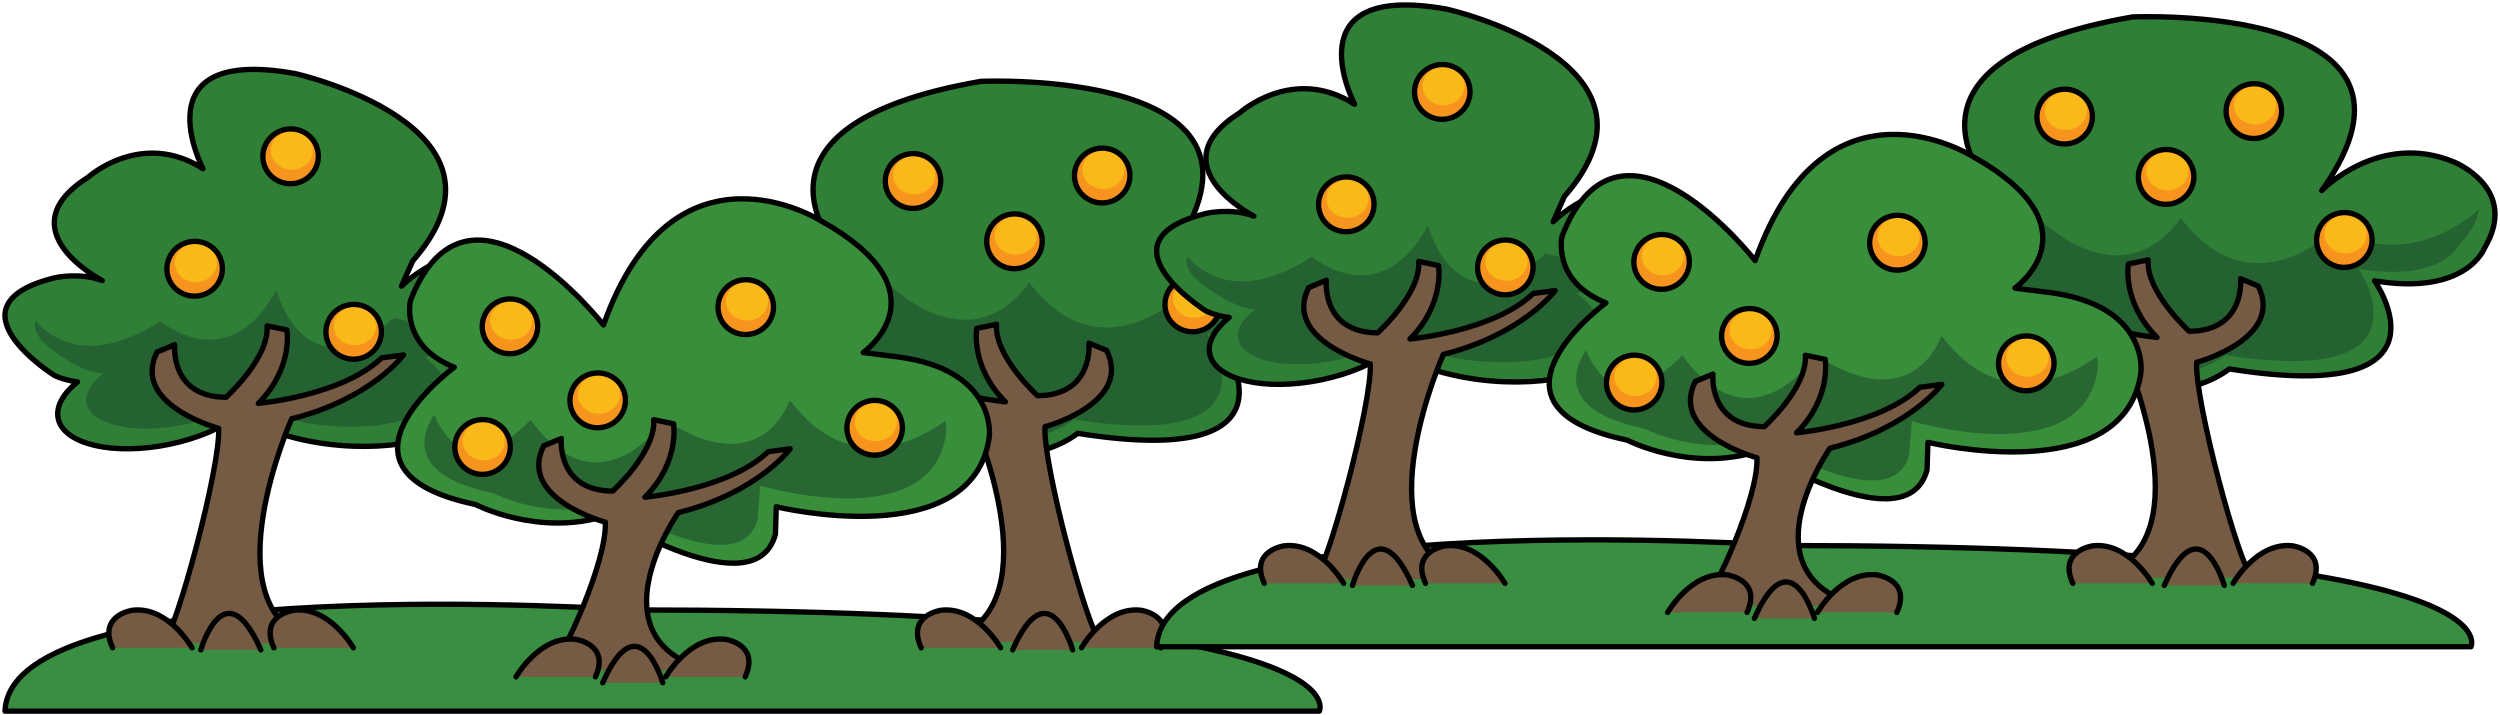
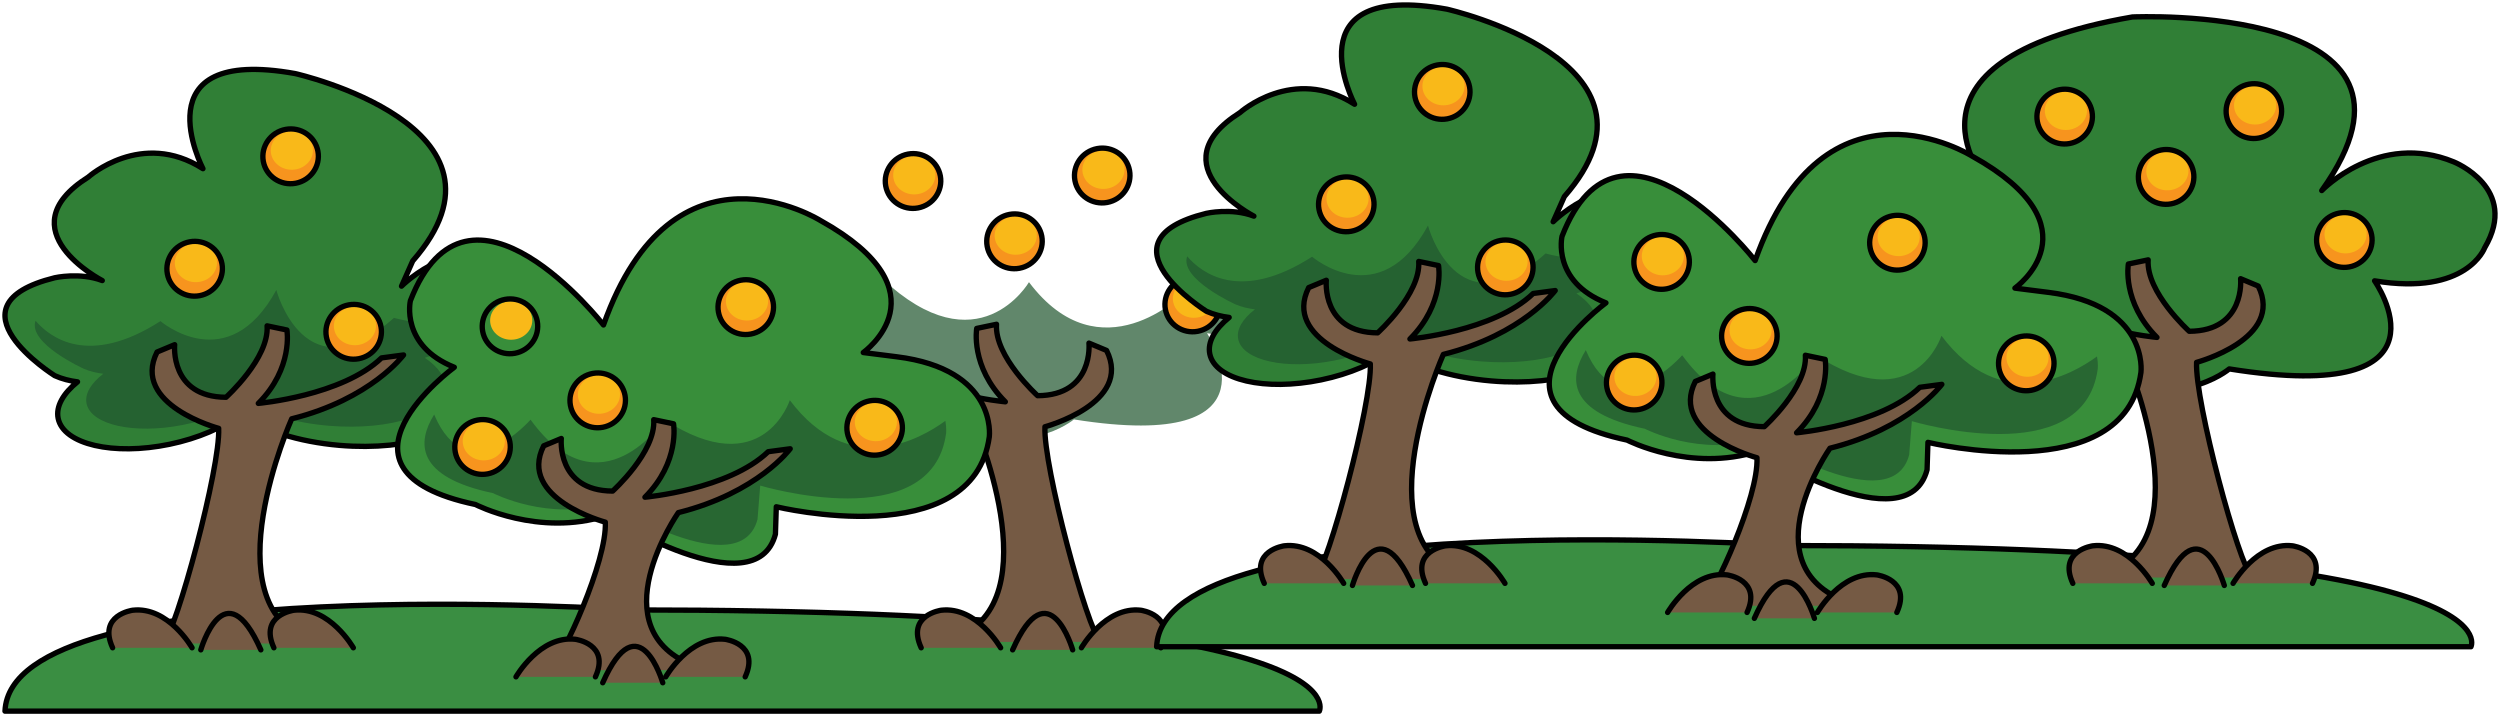
<svg xmlns="http://www.w3.org/2000/svg" width="1004" height="287" viewBox="0 0 1004 287" fill="none">
  <path fill-rule="evenodd" clip-rule="evenodd" d="M2.007 285.597H529.841C529.841 285.597 550.417 244.952 254.106 244.952C254.106 244.952 4.366 228.173 2.001 285.597H2.007Z" fill="#3A8E42" stroke="black" stroke-width="2.15" stroke-linecap="round" stroke-linejoin="round" />
  <path fill-rule="evenodd" clip-rule="evenodd" d="M207.304 109.303C185.961 90.145 161.25 114.922 161.25 114.922L165.743 104.81C212.918 50.84 118.569 29.553 118.569 29.553C55.669 18.239 81.5 67.742 81.5 67.742C56.79 51.946 35.447 71.114 35.447 71.114C1.75 92.376 41.065 112.675 41.065 112.675C32.08 109.242 21.968 111.549 21.968 111.549C-22.96 122.715 21.968 150.864 21.968 150.864C24.916 152.205 28.052 152.962 31.128 153.351C25.371 158.018 22.357 163.222 23.355 168.042C25.509 178.445 45.527 183.097 68.063 178.43C79.648 176.03 89.637 171.634 96.325 166.512C105.321 172.709 119.761 177.437 136.335 178.855C164.878 181.29 188.893 172.985 189.978 160.3C190.423 155.091 186.923 149.953 180.68 145.542C227.901 129.858 207.304 109.308 207.304 109.308V109.303Z" fill="#307F36" stroke="black" stroke-width="2.15" stroke-linecap="round" stroke-linejoin="round" />
  <path opacity="0.71" d="M158.201 127.658C122.432 159.686 110.975 116.452 110.975 116.452C91.53 152.21 64.44 128.963 64.44 128.963C35.549 147.518 20.013 135.523 14.272 128.804C11.058 137.862 33.584 148.065 33.584 148.065C36.127 149.165 38.839 149.784 41.49 150.102C36.521 153.929 33.922 158.197 34.781 162.147C36.639 170.678 53.919 174.49 73.374 170.662C83.378 168.697 92.001 165.09 97.773 160.894C105.54 165.975 118.006 169.854 132.313 171.01C156.952 173.006 177.681 166.195 178.618 155.797C179.002 151.524 175.982 147.318 170.589 143.695C199.905 134.443 198.943 123.135 196.088 117.511C189.19 136.802 158.201 127.648 158.201 127.648V127.658Z" fill="#21562F" />
  <path fill-rule="evenodd" clip-rule="evenodd" d="M126.398 258.431L124.065 256.875C84.289 242.117 117.141 168.196 117.141 168.196C149.108 160.208 162.069 142.554 162.069 142.554L153.232 143.731C137.323 159.016 103.734 162.004 103.734 162.004C117.878 147.825 115.222 132.53 115.222 132.53L107.265 130.861C108.15 143.884 90.768 159.548 90.768 159.548C68.083 159.415 70.146 138.425 70.146 138.425L63.074 141.372C52.466 162.547 87.82 172.023 87.82 172.023C88.572 187.492 70.882 253.426 65.494 258.426" fill="#755A44" />
  <path d="M126.398 258.431L124.065 256.875C84.289 242.117 117.141 168.196 117.141 168.196C149.108 160.208 162.069 142.554 162.069 142.554L153.232 143.731C137.323 159.016 103.734 162.004 103.734 162.004C117.878 147.825 115.222 132.53 115.222 132.53L107.265 130.861C108.15 143.884 90.768 159.548 90.768 159.548C68.083 159.415 70.146 138.425 70.146 138.425L63.074 141.372C52.466 162.547 87.82 172.023 87.82 172.023C88.572 187.492 70.882 253.426 65.494 258.426" stroke="black" stroke-width="2.15" stroke-linecap="round" stroke-linejoin="round" />
  <path fill-rule="evenodd" clip-rule="evenodd" d="M77.13 260.15C77.13 260.15 67.582 243.422 53.264 245.07C53.264 245.07 39.197 246.958 45.225 260.15" fill="#755A44" />
  <path d="M77.13 260.15C77.13 260.15 67.582 243.422 53.264 245.07C53.264 245.07 39.197 246.958 45.225 260.15" stroke="black" stroke-width="2.15" stroke-linecap="round" stroke-linejoin="round" />
  <path fill-rule="evenodd" clip-rule="evenodd" d="M141.897 260.15C141.897 260.15 132.349 243.422 118.031 245.07C118.031 245.07 103.964 246.958 109.992 260.15" fill="#755A44" />
  <path d="M141.897 260.15C141.897 260.15 132.349 243.422 118.031 245.07C118.031 245.07 103.964 246.958 109.992 260.15" stroke="black" stroke-width="2.15" stroke-linecap="round" stroke-linejoin="round" />
  <path fill-rule="evenodd" clip-rule="evenodd" d="M80.641 260.984C80.641 260.984 90.189 228.076 104.758 260.984Z" fill="#755A44" />
  <path d="M80.641 260.984C80.641 260.984 90.189 228.076 104.758 260.984" stroke="black" stroke-width="2.15" stroke-linecap="round" stroke-linejoin="round" />
-   <path fill-rule="evenodd" clip-rule="evenodd" d="M393.869 32.679C291.296 50.426 336.393 100.624 336.393 100.624C306.33 88.18 297.488 108.581 297.488 108.581C278.918 140.343 318.709 140.42 318.709 140.42C293.952 184.57 377.069 173.139 377.069 173.139C409.788 193.423 432.774 174.024 432.774 174.024C526.504 189.002 491.134 138.65 491.134 138.65C528.274 144.78 535.346 125.386 535.346 125.386C549.495 101.453 522.968 90.897 522.968 90.897C492.905 78.447 469.914 102.395 469.914 102.395C523.961 26.744 393.869 32.679 393.869 32.679Z" fill="#307F36" stroke="black" stroke-width="2.15" stroke-linecap="round" stroke-linejoin="round" />
  <path opacity="0.71" fill-rule="evenodd" clip-rule="evenodd" d="M354.114 111.744C392.891 148.316 413.237 113.315 413.237 113.315C441.964 151.458 475.323 117.849 475.323 117.849C506.931 135.63 532.875 109.999 532.875 109.999C532.389 117.163 525.235 123.877 525.235 123.877C525.235 123.877 518.757 139.432 484.738 133.814C484.738 133.814 517.135 182.155 431.285 168.436C431.285 168.436 410.228 186.208 380.257 167.628C380.257 167.628 304.125 176.992 326.804 136.546C326.804 136.546 290.355 137.585 307.364 108.489C327.285 132.831 354.119 111.749 354.119 111.749L354.114 111.744Z" fill="#21562F" />
  <path fill-rule="evenodd" clip-rule="evenodd" d="M381.071 257.796L383.404 256.241C423.179 241.483 390.328 167.561 390.328 167.561C358.361 159.573 345.399 141.919 345.399 141.919L354.237 143.096C370.146 158.381 403.734 161.369 403.734 161.369C389.591 147.19 392.246 131.895 392.246 131.895L400.204 130.227C399.318 143.25 416.701 158.913 416.701 158.913C439.385 158.78 437.323 137.79 437.323 137.79L444.395 140.737C455.003 161.912 419.649 171.389 419.649 171.389C418.896 186.858 436.586 252.792 441.974 257.791" fill="#755A44" />
  <path d="M381.071 257.796L383.404 256.241C423.179 241.483 390.328 167.561 390.328 167.561C358.361 159.573 345.399 141.919 345.399 141.919L354.237 143.096C370.146 158.381 403.734 161.369 403.734 161.369C389.591 147.19 392.246 131.895 392.246 131.895L400.204 130.227C399.318 143.25 416.701 158.913 416.701 158.913C439.385 158.78 437.323 137.79 437.323 137.79L444.395 140.737C455.003 161.912 419.649 171.389 419.649 171.389C418.896 186.858 436.586 252.792 441.974 257.791" stroke="black" stroke-width="2.15" stroke-linecap="round" stroke-linejoin="round" />
  <path fill-rule="evenodd" clip-rule="evenodd" d="M434.294 260.15C434.294 260.15 443.842 243.422 458.16 245.07C458.16 245.07 472.227 246.958 466.199 260.15" fill="#755A44" />
  <path d="M434.294 260.15C434.294 260.15 443.842 243.422 458.16 245.07C458.16 245.07 472.227 246.958 466.199 260.15" stroke="black" stroke-width="2.15" stroke-linecap="round" stroke-linejoin="round" />
  <path fill-rule="evenodd" clip-rule="evenodd" d="M401.852 260.15C401.852 260.15 392.303 243.422 377.985 245.07C377.985 245.07 363.919 246.958 369.946 260.15" fill="#755A44" />
  <path d="M401.852 260.15C401.852 260.15 392.303 243.422 377.985 245.07C377.985 245.07 363.919 246.958 369.946 260.15" stroke="black" stroke-width="2.15" stroke-linecap="round" stroke-linejoin="round" />
  <path fill-rule="evenodd" clip-rule="evenodd" d="M430.783 260.984C430.783 260.984 421.235 228.076 406.667 260.984Z" fill="#755A44" />
  <path d="M430.783 260.984C430.783 260.984 421.235 228.076 406.667 260.984" stroke="black" stroke-width="2.15" stroke-linecap="round" stroke-linejoin="round" />
  <path fill-rule="evenodd" clip-rule="evenodd" d="M190.945 202.613C125.958 188.935 182.445 147.492 182.445 147.492C160.688 138.788 164.807 120.791 164.807 120.791C188.033 60.757 242.362 130.508 242.362 130.508C270.342 51.439 329.429 88.528 329.429 88.528C381.05 117.209 346.694 141.582 346.694 141.582L360.034 143.27C400.731 148.306 397.307 175.411 397.307 175.411C390.824 222.703 311.76 203.519 311.76 203.519L311.412 214.536C303.444 244.558 243.554 207.06 243.554 207.06C216.387 215.785 190.95 202.619 190.95 202.619L190.945 202.613Z" fill="#388E3A" stroke="black" stroke-width="2.15" stroke-linecap="round" stroke-linejoin="round" />
  <path opacity="0.68" d="M213.066 168.534C241.113 207.163 266.852 168.534 266.852 168.534C306.387 194.288 317.189 160.709 317.189 160.709C340.978 192.441 369.378 176.532 379.663 169.009C380.206 172.034 379.945 174.091 379.945 174.091C374.234 215.764 305.302 195.009 305.302 195.009L304.222 208.565C297.201 235.02 244.403 201.974 244.403 201.974C220.455 209.665 198.032 198.059 198.032 198.059C166.853 191.499 167.396 177.693 174.36 166.471C187.583 197.911 213.066 168.534 213.066 168.534Z" fill="#21562F" />
  <path fill-rule="evenodd" clip-rule="evenodd" d="M281.671 269.151L279.337 267.596C239.562 252.838 272.414 205.868 272.414 205.868C304.381 197.88 317.342 180.226 317.342 180.226L308.505 181.403C292.596 196.688 259.007 199.676 259.007 199.676C273.151 185.497 270.495 170.202 270.495 170.202L262.538 168.534C263.423 181.557 246.041 197.22 246.041 197.22C223.356 197.087 225.419 176.097 225.419 176.097L218.347 179.044C207.739 200.219 243.093 209.696 243.093 209.696C243.845 225.165 226.155 264.152 220.767 269.151" fill="#755A44" />
  <path d="M281.671 269.151L279.337 267.596C239.562 252.838 272.414 205.868 272.414 205.868C304.381 197.88 317.342 180.226 317.342 180.226L308.505 181.403C292.596 196.688 259.007 199.676 259.007 199.676C273.151 185.497 270.495 170.202 270.495 170.202L262.538 168.534C263.423 181.557 246.041 197.22 246.041 197.22C223.356 197.087 225.419 176.097 225.419 176.097L218.347 179.044C207.739 200.219 243.093 209.696 243.093 209.696C243.845 225.165 226.155 264.152 220.767 269.151" stroke="black" stroke-width="2.15" stroke-linecap="round" stroke-linejoin="round" />
  <path fill-rule="evenodd" clip-rule="evenodd" d="M267.364 271.822C267.364 271.822 276.912 255.094 291.23 256.742C291.23 256.742 305.297 258.63 299.269 271.822" fill="#755A44" />
  <path d="M267.364 271.822C267.364 271.822 276.912 255.094 291.23 256.742C291.23 256.742 305.297 258.63 299.269 271.822" stroke="black" stroke-width="2.15" stroke-linecap="round" stroke-linejoin="round" />
  <path fill-rule="evenodd" clip-rule="evenodd" d="M207.217 271.822C207.217 271.822 216.766 255.094 231.083 256.742C231.083 256.742 245.15 258.63 239.122 271.822" fill="#755A44" />
  <path d="M207.217 271.822C207.217 271.822 216.766 255.094 231.083 256.742C231.083 256.742 245.15 258.63 239.122 271.822" stroke="black" stroke-width="2.15" stroke-linecap="round" stroke-linejoin="round" />
  <path fill-rule="evenodd" clip-rule="evenodd" d="M266.166 274.196C266.166 274.196 256.618 241.288 242.049 274.196Z" fill="#755A44" />
  <path d="M266.166 274.196C266.166 274.196 256.618 241.288 242.049 274.196" stroke="black" stroke-width="2.15" stroke-linecap="round" stroke-linejoin="round" />
  <path fill-rule="evenodd" clip-rule="evenodd" d="M364.661 61.878C370.714 60.752 376.527 64.677 377.638 70.648C378.748 76.62 374.741 82.377 368.688 83.508C362.634 84.633 356.821 80.709 355.711 74.737C354.6 68.765 358.607 63.009 364.661 61.878Z" fill="#F7941E" />
  <path fill-rule="evenodd" clip-rule="evenodd" d="M365.643 62.712C370.243 61.919 374.654 64.682 375.498 68.888C376.343 73.094 373.298 77.147 368.703 77.945C364.102 78.739 359.691 75.975 358.847 71.769C358.003 67.563 361.048 63.51 365.643 62.712Z" fill="#F9B919" />
  <path fill-rule="evenodd" clip-rule="evenodd" d="M364.661 61.878C370.714 60.752 376.527 64.677 377.638 70.648C378.748 76.62 374.741 82.377 368.688 83.508C362.634 84.633 356.821 80.709 355.711 74.737C354.6 68.765 358.607 63.009 364.661 61.878Z" stroke="black" stroke-width="2.15" stroke-linecap="round" stroke-linejoin="round" />
  <path fill-rule="evenodd" clip-rule="evenodd" d="M405.403 86.102C411.456 84.976 417.269 88.901 418.38 94.873C419.49 100.844 415.483 106.601 409.43 107.732C403.376 108.858 397.563 104.933 396.453 98.961C395.343 92.99 399.349 87.233 405.403 86.102Z" fill="#F7941E" />
  <path fill-rule="evenodd" clip-rule="evenodd" d="M406.385 86.936C410.986 86.143 415.397 88.906 416.241 93.113C417.085 97.319 414.041 101.372 409.445 102.17C404.845 102.963 400.434 100.2 399.59 95.994C398.746 91.787 401.79 87.735 406.385 86.936Z" fill="#F9B919" />
  <path fill-rule="evenodd" clip-rule="evenodd" d="M405.403 86.102C411.456 84.976 417.269 88.901 418.38 94.873C419.49 100.844 415.483 106.601 409.43 107.732C403.376 108.858 397.563 104.933 396.453 98.961C395.343 92.99 399.349 87.233 405.403 86.102Z" stroke="black" stroke-width="2.15" stroke-linecap="round" stroke-linejoin="round" />
  <path fill-rule="evenodd" clip-rule="evenodd" d="M440.639 59.672C446.693 58.547 452.506 62.471 453.616 68.443C454.726 74.415 450.72 80.171 444.666 81.302C438.613 82.428 432.8 78.503 431.689 72.532C430.579 66.56 434.586 60.803 440.639 59.672Z" fill="#F7941E" />
  <path fill-rule="evenodd" clip-rule="evenodd" d="M441.622 60.507C446.222 59.713 450.633 62.477 451.477 66.683C452.322 70.889 449.277 74.942 444.682 75.74C440.081 76.533 435.67 73.77 434.826 69.564C433.982 65.358 437.027 61.305 441.622 60.507Z" fill="#F9B919" />
  <path fill-rule="evenodd" clip-rule="evenodd" d="M440.639 59.672C446.693 58.547 452.506 62.471 453.616 68.443C454.726 74.415 450.72 80.171 444.666 81.302C438.613 82.428 432.8 78.503 431.689 72.532C430.579 66.56 434.586 60.803 440.639 59.672Z" stroke="black" stroke-width="2.15" stroke-linecap="round" stroke-linejoin="round" />
  <path fill-rule="evenodd" clip-rule="evenodd" d="M476.976 111.427C483.029 110.301 488.842 114.226 489.952 120.197C491.063 126.169 487.056 131.926 481.003 133.057C474.949 134.182 469.136 130.258 468.026 124.286C466.915 118.314 470.922 112.558 476.976 111.427Z" fill="#F7941E" />
  <path fill-rule="evenodd" clip-rule="evenodd" d="M477.958 112.261C482.558 111.468 486.969 114.231 487.814 118.437C488.658 122.643 485.613 126.696 481.018 127.494C476.418 128.288 472.007 125.524 471.163 121.318C470.318 117.112 473.363 113.059 477.958 112.261Z" fill="#F9B919" />
  <path fill-rule="evenodd" clip-rule="evenodd" d="M476.976 111.427C483.029 110.301 488.842 114.226 489.952 120.197C491.063 126.169 487.056 131.926 481.003 133.057C474.949 134.182 469.136 130.258 468.026 124.286C466.915 118.314 470.922 112.558 476.976 111.427Z" stroke="black" stroke-width="2.15" stroke-linecap="round" stroke-linejoin="round" />
  <path fill-rule="evenodd" clip-rule="evenodd" d="M76.158 97.114C82.212 95.988 88.025 99.913 89.135 105.885C90.246 111.857 86.239 117.613 80.185 118.744C74.132 119.87 68.319 115.945 67.208 109.973C66.098 104.002 70.105 98.245 76.158 97.114Z" fill="#F7941E" />
  <path fill-rule="evenodd" clip-rule="evenodd" d="M77.146 97.948C81.746 97.155 86.157 99.918 87.001 104.125C87.846 108.331 84.801 112.384 80.206 113.182C75.605 113.975 71.194 111.212 70.35 107.006C69.506 102.799 72.55 98.746 77.146 97.948Z" fill="#F9B919" />
  <path fill-rule="evenodd" clip-rule="evenodd" d="M76.158 97.114C82.212 95.988 88.025 99.913 89.135 105.885C90.246 111.857 86.239 117.613 80.185 118.744C74.132 119.87 68.319 115.945 67.208 109.973C66.098 104.002 70.105 98.245 76.158 97.114Z" stroke="black" stroke-width="2.15" stroke-linecap="round" stroke-linejoin="round" />
  <path fill-rule="evenodd" clip-rule="evenodd" d="M114.7 51.966C120.754 50.84 126.567 54.765 127.677 60.737C128.787 66.708 124.781 72.465 118.727 73.596C112.674 74.722 106.861 70.797 105.75 64.825C104.64 58.853 108.647 53.097 114.7 51.966Z" fill="#F7941E" />
  <path fill-rule="evenodd" clip-rule="evenodd" d="M115.683 52.8C120.283 52.007 124.694 54.77 125.538 58.976C126.383 63.183 123.338 67.235 118.743 68.034C114.142 68.827 109.732 66.064 108.887 61.857C108.043 57.651 111.088 53.598 115.683 52.8Z" fill="#F9B919" />
  <path fill-rule="evenodd" clip-rule="evenodd" d="M114.7 51.966C120.754 50.84 126.567 54.765 127.677 60.737C128.787 66.708 124.781 72.465 118.727 73.596C112.674 74.722 106.861 70.797 105.75 64.825C104.64 58.853 108.647 53.097 114.7 51.966Z" stroke="black" stroke-width="2.15" stroke-linecap="round" stroke-linejoin="round" />
  <path fill-rule="evenodd" clip-rule="evenodd" d="M140.025 122.439C146.078 121.313 151.891 125.238 153.002 131.209C154.112 137.181 150.105 142.938 144.052 144.069C137.998 145.194 132.185 141.27 131.075 135.298C129.965 129.326 133.971 123.57 140.025 122.439Z" fill="#F7941E" />
  <path fill-rule="evenodd" clip-rule="evenodd" d="M141.012 123.273C145.613 122.48 150.024 125.243 150.868 129.449C151.712 133.655 148.667 137.708 144.072 138.506C139.472 139.3 135.061 136.536 134.217 132.33C133.372 128.124 136.417 124.071 141.012 123.273Z" fill="#F9B919" />
  <path fill-rule="evenodd" clip-rule="evenodd" d="M140.025 122.439C146.078 121.313 151.891 125.238 153.002 131.209C154.112 137.181 150.105 142.938 144.052 144.069C137.998 145.194 132.185 141.27 131.075 135.298C129.965 129.326 133.971 123.57 140.025 122.439Z" stroke="black" stroke-width="2.15" stroke-linecap="round" stroke-linejoin="round" />
-   <path fill-rule="evenodd" clip-rule="evenodd" d="M202.791 120.238C208.844 119.113 214.657 123.037 215.768 129.009C216.878 134.981 212.872 140.737 206.818 141.868C200.765 142.994 194.952 139.069 193.841 133.098C192.731 127.126 196.737 121.369 202.791 120.238Z" fill="#F7941E" />
  <path fill-rule="evenodd" clip-rule="evenodd" d="M203.774 121.072C208.374 120.279 212.785 123.042 213.629 127.249C214.473 131.455 211.429 135.508 206.834 136.306C202.233 137.099 197.822 134.336 196.978 130.13C196.134 125.923 199.178 121.871 203.774 121.072Z" fill="#F9B919" />
  <path fill-rule="evenodd" clip-rule="evenodd" d="M202.791 120.238C208.844 119.113 214.657 123.037 215.768 129.009C216.878 134.981 212.872 140.737 206.818 141.868C200.765 142.994 194.952 139.069 193.841 133.098C192.731 127.126 196.737 121.369 202.791 120.238Z" stroke="black" stroke-width="2.15" stroke-linecap="round" stroke-linejoin="round" />
  <path fill-rule="evenodd" clip-rule="evenodd" d="M191.779 168.687C197.833 167.561 203.646 171.486 204.756 177.458C205.867 183.429 201.86 189.186 195.806 190.317C189.753 191.443 183.94 187.518 182.829 181.546C181.719 175.575 185.726 169.818 191.779 168.687Z" fill="#F7941E" />
  <path fill-rule="evenodd" clip-rule="evenodd" d="M192.761 169.521C197.362 168.728 201.773 171.491 202.617 175.697C203.461 179.904 200.417 183.956 195.821 184.755C191.221 185.548 186.81 182.785 185.966 178.578C185.122 174.372 188.166 170.319 192.761 169.521Z" fill="#F9B919" />
  <path fill-rule="evenodd" clip-rule="evenodd" d="M191.779 168.687C197.833 167.561 203.646 171.486 204.756 177.458C205.867 183.429 201.86 189.186 195.806 190.317C189.753 191.443 183.94 187.518 182.829 181.546C181.719 175.575 185.726 169.818 191.779 168.687Z" stroke="black" stroke-width="2.15" stroke-linecap="round" stroke-linejoin="round" />
  <path fill-rule="evenodd" clip-rule="evenodd" d="M238.027 149.969C244.081 148.843 249.894 152.768 251.004 158.739C252.115 164.711 248.108 170.468 242.054 171.599C236.001 172.724 230.188 168.8 229.077 162.828C227.967 156.856 231.974 151.1 238.027 149.969Z" fill="#F7941E" />
  <path fill-rule="evenodd" clip-rule="evenodd" d="M239.01 150.803C243.61 150.01 248.021 152.773 248.865 156.979C249.71 161.185 246.665 165.238 242.07 166.036C237.47 166.83 233.059 164.066 232.214 159.86C231.37 155.654 234.415 151.601 239.01 150.803Z" fill="#F9B919" />
  <path fill-rule="evenodd" clip-rule="evenodd" d="M238.027 149.969C244.081 148.843 249.894 152.768 251.004 158.739C252.115 164.711 248.108 170.468 242.054 171.599C236.001 172.724 230.188 168.8 229.077 162.828C227.967 156.856 231.974 151.1 238.027 149.969Z" stroke="black" stroke-width="2.15" stroke-linecap="round" stroke-linejoin="round" />
  <path fill-rule="evenodd" clip-rule="evenodd" d="M297.488 112.527C303.542 111.401 309.355 115.326 310.465 121.298C311.576 127.269 307.569 133.026 301.515 134.157C295.462 135.283 289.649 131.358 288.538 125.386C287.428 119.414 291.435 113.658 297.488 112.527Z" fill="#F7941E" />
  <path fill-rule="evenodd" clip-rule="evenodd" d="M298.471 113.361C303.071 112.568 307.482 115.331 308.326 119.537C309.171 123.744 306.126 127.796 301.531 128.595C296.931 129.388 292.52 126.624 291.675 122.418C290.831 118.212 293.876 114.159 298.471 113.361Z" fill="#F9B919" />
  <path fill-rule="evenodd" clip-rule="evenodd" d="M297.488 112.527C303.542 111.401 309.355 115.326 310.465 121.298C311.576 127.269 307.569 133.026 301.515 134.157C295.462 135.283 289.649 131.358 288.538 125.386C287.428 119.414 291.435 113.658 297.488 112.527Z" stroke="black" stroke-width="2.15" stroke-linecap="round" stroke-linejoin="round" />
  <path fill-rule="evenodd" clip-rule="evenodd" d="M349.243 160.981C355.296 159.855 361.109 163.78 362.22 169.751C363.33 175.723 359.323 181.48 353.27 182.611C347.216 183.736 341.403 179.812 340.293 173.84C339.182 167.868 343.189 162.112 349.243 160.981Z" fill="#F7941E" />
  <path fill-rule="evenodd" clip-rule="evenodd" d="M350.225 161.815C354.825 161.022 359.236 163.785 360.081 167.991C360.925 172.197 357.88 176.25 353.285 177.048C348.685 177.842 344.274 175.078 343.43 170.872C342.585 166.666 345.63 162.613 350.225 161.815Z" fill="#F9B919" />
  <path fill-rule="evenodd" clip-rule="evenodd" d="M349.243 160.981C355.296 159.855 361.109 163.78 362.22 169.751C363.33 175.723 359.323 181.48 353.27 182.611C347.216 183.736 341.403 179.812 340.293 173.84C339.182 167.868 343.189 162.112 349.243 160.981Z" stroke="black" stroke-width="2.15" stroke-linecap="round" stroke-linejoin="round" />
  <path fill-rule="evenodd" clip-rule="evenodd" d="M464.505 259.73H992.339C992.339 259.73 1012.92 219.085 716.604 219.085C716.604 219.085 466.864 202.306 464.5 259.73H464.505Z" fill="#3A8E42" stroke="black" stroke-width="2.15" stroke-linecap="round" stroke-linejoin="round" />
  <path fill-rule="evenodd" clip-rule="evenodd" d="M669.803 83.431C648.46 64.273 623.749 89.049 623.749 89.049L628.242 78.938C675.417 24.968 581.068 3.681 581.068 3.681C518.168 -7.633 543.999 41.87 543.999 41.87C519.289 26.073 497.946 45.242 497.946 45.242C464.249 66.504 503.564 86.803 503.564 86.803C494.578 83.37 484.467 85.677 484.467 85.677C439.539 96.843 484.467 124.992 484.467 124.992C487.415 126.333 490.551 127.09 493.627 127.479C487.87 132.146 484.856 137.35 485.854 142.17C488.008 152.573 508.026 157.225 530.562 152.558C542.147 150.158 552.136 145.762 558.824 140.64C567.82 146.837 582.26 151.565 598.834 152.983C627.377 155.418 651.392 147.113 652.477 134.428C652.922 129.219 649.422 124.081 643.179 119.67C690.4 103.986 669.803 83.436 669.803 83.436V83.431Z" fill="#307F36" stroke="black" stroke-width="2.15" stroke-linecap="round" stroke-linejoin="round" />
  <path opacity="0.71" d="M620.7 101.791C584.931 133.819 573.474 90.585 573.474 90.585C554.029 126.343 526.939 103.096 526.939 103.096C498.048 121.651 482.512 109.656 476.771 102.937C473.557 111.995 496.083 122.198 496.083 122.198C498.626 123.298 501.338 123.918 503.989 124.235C499.02 128.062 496.421 132.33 497.28 136.28C499.138 144.811 516.418 148.623 535.873 144.795C545.877 142.83 554.5 139.223 560.272 135.027C568.039 140.108 580.505 143.987 594.812 145.143C619.451 147.139 640.18 140.328 641.117 129.93C641.501 125.657 638.481 121.451 633.088 117.828C662.404 108.576 661.442 97.268 658.587 91.644C651.689 110.935 620.7 101.781 620.7 101.781V101.791Z" fill="#21562F" />
  <path fill-rule="evenodd" clip-rule="evenodd" d="M588.897 232.559L586.564 231.003C546.788 216.245 579.64 142.324 579.64 142.324C611.607 134.336 624.568 116.682 624.568 116.682L615.731 117.859C599.822 133.144 566.233 136.132 566.233 136.132C580.377 121.953 577.721 106.658 577.721 106.658L569.764 104.989C570.649 118.012 553.267 133.676 553.267 133.676C530.582 133.543 532.645 112.552 532.645 112.552L525.573 115.5C514.965 136.674 550.319 146.151 550.319 146.151C551.071 161.62 533.382 227.554 527.993 232.554" fill="#755A44" />
  <path d="M588.897 232.559L586.564 231.003C546.788 216.245 579.64 142.324 579.64 142.324C611.607 134.336 624.568 116.682 624.568 116.682L615.731 117.859C599.822 133.144 566.233 136.132 566.233 136.132C580.377 121.953 577.721 106.658 577.721 106.658L569.764 104.989C570.649 118.012 553.267 133.676 553.267 133.676C530.582 133.543 532.645 112.552 532.645 112.552L525.573 115.5C514.965 136.674 550.319 146.151 550.319 146.151C551.071 161.62 533.382 227.554 527.993 232.554" stroke="black" stroke-width="2.15" stroke-linecap="round" stroke-linejoin="round" />
  <path fill-rule="evenodd" clip-rule="evenodd" d="M539.629 234.278C539.629 234.278 530.081 217.55 515.763 219.198C515.763 219.198 501.696 221.086 507.724 234.278" fill="#755A44" />
  <path d="M539.629 234.278C539.629 234.278 530.081 217.55 515.763 219.198C515.763 219.198 501.696 221.086 507.724 234.278" stroke="black" stroke-width="2.15" stroke-linecap="round" stroke-linejoin="round" />
  <path fill-rule="evenodd" clip-rule="evenodd" d="M604.397 234.278C604.397 234.278 594.848 217.55 580.53 219.198C580.53 219.198 566.463 221.086 572.491 234.278" fill="#755A44" />
  <path d="M604.397 234.278C604.397 234.278 594.848 217.55 580.53 219.198C580.53 219.198 566.463 221.086 572.491 234.278" stroke="black" stroke-width="2.15" stroke-linecap="round" stroke-linejoin="round" />
  <path fill-rule="evenodd" clip-rule="evenodd" d="M543.14 235.117C543.14 235.117 552.688 202.209 567.257 235.117Z" fill="#755A44" />
  <path d="M543.14 235.117C543.14 235.117 552.688 202.209 567.257 235.117" stroke="black" stroke-width="2.15" stroke-linecap="round" stroke-linejoin="round" />
  <path fill-rule="evenodd" clip-rule="evenodd" d="M856.368 6.813C753.795 24.559 798.892 74.757 798.892 74.757C768.829 62.313 759.987 82.715 759.987 82.715C741.417 114.476 781.208 114.553 781.208 114.553C756.451 158.703 839.568 147.272 839.568 147.272C872.287 167.556 895.273 148.157 895.273 148.157C989.003 163.135 953.634 112.783 953.634 112.783C990.773 118.913 997.845 99.519 997.845 99.519C1011.99 75.586 985.467 65.03 985.467 65.03C955.404 52.58 932.413 76.528 932.413 76.528C986.46 0.877 856.368 6.813 856.368 6.813Z" fill="#307F36" stroke="black" stroke-width="2.15" stroke-linecap="round" stroke-linejoin="round" />
-   <path opacity="0.71" fill-rule="evenodd" clip-rule="evenodd" d="M816.613 85.877C855.39 122.449 875.736 87.448 875.736 87.448C904.463 125.591 937.821 91.982 937.821 91.982C969.43 109.764 995.373 84.132 995.373 84.132C994.887 91.296 987.734 98.01 987.734 98.01C987.734 98.01 981.255 113.566 947.237 107.947C947.237 107.947 979.633 156.288 893.784 142.569C893.784 142.569 872.727 160.341 842.756 141.761C842.756 141.761 766.624 151.125 789.303 110.679C789.303 110.679 752.854 111.718 769.863 82.622C789.784 106.964 816.618 85.882 816.618 85.882L816.613 85.877Z" fill="#21562F" />
  <path fill-rule="evenodd" clip-rule="evenodd" d="M843.57 231.929L845.903 230.374C885.678 215.616 852.827 141.694 852.827 141.694C820.86 133.706 807.898 116.052 807.898 116.052L816.736 117.229C832.645 132.514 866.233 135.503 866.233 135.503C852.09 121.323 854.746 106.028 854.746 106.028L862.703 104.36C861.817 117.383 879.2 133.046 879.2 133.046C901.884 132.913 899.822 111.923 899.822 111.923L906.894 114.87C917.502 136.045 882.148 145.522 882.148 145.522C881.395 160.991 899.085 226.925 904.473 231.924" fill="#755A44" />
  <path d="M843.57 231.929L845.903 230.374C885.678 215.616 852.827 141.694 852.827 141.694C820.86 133.706 807.898 116.052 807.898 116.052L816.736 117.229C832.645 132.514 866.233 135.503 866.233 135.503C852.09 121.323 854.746 106.028 854.746 106.028L862.703 104.36C861.817 117.383 879.2 133.046 879.2 133.046C901.884 132.913 899.822 111.923 899.822 111.923L906.894 114.87C917.502 136.045 882.148 145.522 882.148 145.522C881.395 160.991 899.085 226.925 904.473 231.924" stroke="black" stroke-width="2.15" stroke-linecap="round" stroke-linejoin="round" />
  <path fill-rule="evenodd" clip-rule="evenodd" d="M896.793 234.278C896.793 234.278 906.341 217.55 920.659 219.198C920.659 219.198 934.726 221.086 928.698 234.278" fill="#755A44" />
  <path d="M896.793 234.278C896.793 234.278 906.341 217.55 920.659 219.198C920.659 219.198 934.726 221.086 928.698 234.278" stroke="black" stroke-width="2.15" stroke-linecap="round" stroke-linejoin="round" />
  <path fill-rule="evenodd" clip-rule="evenodd" d="M864.35 234.278C864.35 234.278 854.802 217.55 840.484 219.198C840.484 219.198 826.417 221.086 832.445 234.278" fill="#755A44" />
  <path d="M864.35 234.278C864.35 234.278 854.802 217.55 840.484 219.198C840.484 219.198 826.417 221.086 832.445 234.278" stroke="black" stroke-width="2.15" stroke-linecap="round" stroke-linejoin="round" />
  <path fill-rule="evenodd" clip-rule="evenodd" d="M893.282 235.117C893.282 235.117 883.734 202.209 869.166 235.117Z" fill="#755A44" />
  <path d="M893.282 235.117C893.282 235.117 883.734 202.209 869.166 235.117" stroke="black" stroke-width="2.15" stroke-linecap="round" stroke-linejoin="round" />
  <path fill-rule="evenodd" clip-rule="evenodd" d="M653.444 176.746C588.457 163.068 644.944 121.625 644.944 121.625C623.187 112.921 627.306 94.924 627.306 94.924C650.532 34.89 704.861 104.641 704.861 104.641C732.841 25.572 791.928 62.661 791.928 62.661C843.549 91.342 809.193 115.715 809.193 115.715L822.533 117.403C863.23 122.439 859.806 149.544 859.806 149.544C853.323 196.836 774.259 177.652 774.259 177.652L773.911 188.669C765.943 218.691 706.053 181.193 706.053 181.193C678.886 189.918 653.449 176.751 653.449 176.751L653.444 176.746Z" fill="#388E3A" stroke="black" stroke-width="2.15" stroke-linecap="round" stroke-linejoin="round" />
  <path opacity="0.68" d="M675.565 142.661C703.612 181.29 729.351 142.661 729.351 142.661C768.886 168.416 779.688 134.837 779.688 134.837C803.477 166.569 831.877 150.659 842.162 143.137C842.705 146.162 842.444 148.219 842.444 148.219C836.733 189.892 767.801 169.137 767.801 169.137L766.721 182.693C759.7 209.148 706.902 176.102 706.902 176.102C682.954 183.793 660.531 172.187 660.531 172.187C629.352 165.627 629.895 151.821 636.859 140.599C650.082 172.039 675.565 142.661 675.565 142.661Z" fill="#21562F" />
  <path fill-rule="evenodd" clip-rule="evenodd" d="M744.17 243.284L741.837 241.728C702.061 226.971 734.913 180.001 734.913 180.001C766.88 172.013 779.841 154.359 779.841 154.359L771.004 155.536C755.095 170.821 721.506 173.809 721.506 173.809C735.65 159.63 732.994 144.335 732.994 144.335L725.037 142.667C725.922 155.69 708.54 171.353 708.54 171.353C685.855 171.22 687.918 150.23 687.918 150.23L680.846 153.177C670.238 174.352 705.592 183.828 705.592 183.828C706.344 199.297 688.655 238.285 683.266 243.284" fill="#755A44" />
  <path d="M744.17 243.284L741.837 241.728C702.061 226.971 734.913 180.001 734.913 180.001C766.88 172.013 779.841 154.359 779.841 154.359L771.004 155.536C755.095 170.821 721.506 173.809 721.506 173.809C735.65 159.63 732.994 144.335 732.994 144.335L725.037 142.667C725.922 155.69 708.54 171.353 708.54 171.353C685.855 171.22 687.918 150.23 687.918 150.23L680.846 153.177C670.238 174.352 705.592 183.828 705.592 183.828C706.344 199.297 688.655 238.285 683.266 243.284" stroke="black" stroke-width="2.15" stroke-linecap="round" stroke-linejoin="round" />
  <path fill-rule="evenodd" clip-rule="evenodd" d="M729.863 245.955C729.863 245.955 739.411 229.227 753.729 230.875C753.729 230.875 767.796 232.763 761.768 245.955" fill="#755A44" />
  <path d="M729.863 245.955C729.863 245.955 739.411 229.227 753.729 230.875C753.729 230.875 767.796 232.763 761.768 245.955" stroke="black" stroke-width="2.15" stroke-linecap="round" stroke-linejoin="round" />
  <path fill-rule="evenodd" clip-rule="evenodd" d="M669.716 245.955C669.716 245.955 679.265 229.227 693.582 230.875C693.582 230.875 707.649 232.763 701.621 245.955" fill="#755A44" />
  <path d="M669.716 245.955C669.716 245.955 679.265 229.227 693.582 230.875C693.582 230.875 707.649 232.763 701.621 245.955" stroke="black" stroke-width="2.15" stroke-linecap="round" stroke-linejoin="round" />
  <path fill-rule="evenodd" clip-rule="evenodd" d="M728.665 248.33C728.665 248.33 719.117 215.421 704.548 248.33Z" fill="#755A44" />
  <path d="M728.665 248.33C728.665 248.33 719.117 215.421 704.548 248.33" stroke="black" stroke-width="2.15" stroke-linecap="round" stroke-linejoin="round" />
  <path fill-rule="evenodd" clip-rule="evenodd" d="M827.16 36.006C833.213 34.88 839.026 38.805 840.137 44.776C841.247 50.748 837.24 56.505 831.187 57.636C825.133 58.761 819.32 54.837 818.21 48.865C817.099 42.893 821.106 37.137 827.16 36.006Z" fill="#F7941E" />
  <path fill-rule="evenodd" clip-rule="evenodd" d="M828.142 36.84C832.742 36.047 837.153 38.81 837.998 43.016C838.842 47.222 835.797 51.275 831.202 52.074C826.602 52.867 822.191 50.103 821.347 45.897C820.502 41.691 823.547 37.638 828.142 36.84Z" fill="#F9B919" />
  <path fill-rule="evenodd" clip-rule="evenodd" d="M827.16 36.006C833.213 34.88 839.026 38.805 840.137 44.776C841.247 50.748 837.24 56.505 831.187 57.636C825.133 58.761 819.32 54.837 818.21 48.865C817.099 42.893 821.106 37.137 827.16 36.006Z" stroke="black" stroke-width="2.15" stroke-linecap="round" stroke-linejoin="round" />
  <path fill-rule="evenodd" clip-rule="evenodd" d="M867.902 60.235C873.955 59.109 879.768 63.034 880.879 69.006C881.989 74.978 877.982 80.734 871.929 81.865C865.875 82.991 860.062 79.066 858.952 73.094C857.842 67.123 861.848 61.366 867.902 60.235Z" fill="#F7941E" />
  <path fill-rule="evenodd" clip-rule="evenodd" d="M868.884 61.064C873.485 60.271 877.896 63.034 878.74 67.24C879.584 71.447 876.54 75.499 871.944 76.298C867.344 77.091 862.933 74.328 862.089 70.121C861.245 65.915 864.289 61.862 868.884 61.064Z" fill="#F9B919" />
  <path fill-rule="evenodd" clip-rule="evenodd" d="M867.902 60.235C873.955 59.109 879.768 63.034 880.879 69.006C881.989 74.978 877.982 80.734 871.929 81.865C865.875 82.991 860.062 79.066 858.952 73.094C857.842 67.123 861.848 61.366 867.902 60.235Z" stroke="black" stroke-width="2.15" stroke-linecap="round" stroke-linejoin="round" />
  <path fill-rule="evenodd" clip-rule="evenodd" d="M903.138 33.805C909.192 32.68 915.005 36.604 916.115 42.576C917.225 48.548 913.219 54.304 907.165 55.435C901.112 56.561 895.299 52.636 894.188 46.665C893.078 40.693 897.085 34.936 903.138 33.805Z" fill="#F7941E" />
  <path fill-rule="evenodd" clip-rule="evenodd" d="M904.12 34.639C908.721 33.846 913.131 36.609 913.976 40.816C914.82 45.022 911.775 49.075 907.18 49.873C902.58 50.666 898.169 47.903 897.325 43.697C896.48 39.49 899.525 35.438 904.12 34.639Z" fill="#F9B919" />
  <path fill-rule="evenodd" clip-rule="evenodd" d="M903.138 33.805C909.192 32.68 915.005 36.604 916.115 42.576C917.225 48.548 913.219 54.304 907.165 55.435C901.112 56.561 895.299 52.636 894.188 46.665C893.078 40.693 897.085 34.936 903.138 33.805Z" stroke="black" stroke-width="2.15" stroke-linecap="round" stroke-linejoin="round" />
  <path fill-rule="evenodd" clip-rule="evenodd" d="M939.474 85.56C945.528 84.434 951.341 88.359 952.451 94.331C953.562 100.302 949.555 106.059 943.502 107.19C937.448 108.316 931.635 104.391 930.525 98.419C929.414 92.447 933.421 86.691 939.474 85.56Z" fill="#F7941E" />
  <path fill-rule="evenodd" clip-rule="evenodd" d="M940.457 86.394C945.057 85.601 949.468 88.364 950.312 92.57C951.157 96.776 948.112 100.829 943.517 101.627C938.916 102.421 934.505 99.657 933.661 95.451C932.817 91.245 935.862 87.192 940.457 86.394Z" fill="#F9B919" />
  <path fill-rule="evenodd" clip-rule="evenodd" d="M939.474 85.56C945.528 84.434 951.341 88.359 952.451 94.331C953.562 100.302 949.555 106.059 943.502 107.19C937.448 108.316 931.635 104.391 930.525 98.419C929.414 92.447 933.421 86.691 939.474 85.56Z" stroke="black" stroke-width="2.15" stroke-linecap="round" stroke-linejoin="round" />
  <path fill-rule="evenodd" clip-rule="evenodd" d="M538.657 71.242C544.711 70.116 550.524 74.041 551.634 80.013C552.745 85.984 548.738 91.741 542.684 92.872C536.631 93.998 530.818 90.073 529.707 84.101C528.597 78.13 532.604 72.373 538.657 71.242Z" fill="#F7941E" />
  <path fill-rule="evenodd" clip-rule="evenodd" d="M539.645 72.076C544.245 71.283 548.656 74.046 549.5 78.252C550.345 82.459 547.3 86.511 542.705 87.31C538.104 88.103 533.693 85.34 532.849 81.133C532.005 76.927 535.049 72.874 539.645 72.076Z" fill="#F9B919" />
  <path fill-rule="evenodd" clip-rule="evenodd" d="M538.657 71.242C544.711 70.116 550.524 74.041 551.634 80.013C552.745 85.984 548.738 91.741 542.684 92.872C536.631 93.998 530.818 90.073 529.707 84.101C528.597 78.13 532.604 72.373 538.657 71.242Z" stroke="black" stroke-width="2.15" stroke-linecap="round" stroke-linejoin="round" />
  <path fill-rule="evenodd" clip-rule="evenodd" d="M577.199 26.099C583.253 24.973 589.066 28.898 590.176 34.87C591.286 40.841 587.28 46.598 581.226 47.729C575.173 48.855 569.36 44.93 568.249 38.958C567.139 32.987 571.146 27.23 577.199 26.099Z" fill="#F7941E" />
  <path fill-rule="evenodd" clip-rule="evenodd" d="M578.182 26.933C582.782 26.14 587.193 28.903 588.037 33.109C588.882 37.316 585.837 41.368 581.242 42.167C576.642 42.96 572.231 40.197 571.386 35.99C570.542 31.784 573.587 27.731 578.182 26.933Z" fill="#F9B919" />
  <path fill-rule="evenodd" clip-rule="evenodd" d="M577.199 26.099C583.253 24.973 589.066 28.898 590.176 34.87C591.286 40.841 587.28 46.598 581.226 47.729C575.173 48.855 569.36 44.93 568.249 38.958C567.139 32.987 571.146 27.23 577.199 26.099Z" stroke="black" stroke-width="2.15" stroke-linecap="round" stroke-linejoin="round" />
  <path fill-rule="evenodd" clip-rule="evenodd" d="M602.524 96.572C608.577 95.446 614.39 99.371 615.501 105.342C616.611 111.314 612.604 117.071 606.551 118.202C600.497 119.327 594.684 115.403 593.574 109.431C592.464 103.459 596.47 97.703 602.524 96.572Z" fill="#F7941E" />
  <path fill-rule="evenodd" clip-rule="evenodd" d="M603.506 97.406C608.106 96.613 612.517 99.376 613.362 103.582C614.206 107.788 611.161 111.841 606.566 112.64C601.966 113.433 597.555 110.669 596.71 106.463C595.866 102.257 598.911 98.204 603.506 97.406Z" fill="#F9B919" />
  <path fill-rule="evenodd" clip-rule="evenodd" d="M602.524 96.572C608.577 95.446 614.39 99.371 615.501 105.342C616.611 111.314 612.604 117.071 606.551 118.202C600.497 119.327 594.684 115.403 593.574 109.431C592.464 103.459 596.47 97.703 602.524 96.572Z" stroke="black" stroke-width="2.15" stroke-linecap="round" stroke-linejoin="round" />
  <path fill-rule="evenodd" clip-rule="evenodd" d="M665.29 94.366C671.343 93.24 677.156 97.165 678.267 103.137C679.377 109.109 675.371 114.865 669.317 115.996C663.264 117.122 657.451 113.197 656.34 107.226C655.23 101.254 659.236 95.497 665.29 94.366Z" fill="#F7941E" />
  <path fill-rule="evenodd" clip-rule="evenodd" d="M666.273 95.2C670.873 94.407 675.284 97.17 676.128 101.377C676.972 105.583 673.928 109.636 669.333 110.434C664.732 111.227 660.321 108.464 659.477 104.258C658.633 100.051 661.677 95.999 666.273 95.2Z" fill="#F9B919" />
  <path fill-rule="evenodd" clip-rule="evenodd" d="M665.29 94.366C671.343 93.24 677.156 97.165 678.267 103.137C679.377 109.109 675.371 114.865 669.317 115.996C663.264 117.122 657.451 113.197 656.34 107.226C655.23 101.254 659.236 95.497 665.29 94.366Z" stroke="black" stroke-width="2.15" stroke-linecap="round" stroke-linejoin="round" />
  <path fill-rule="evenodd" clip-rule="evenodd" d="M654.278 142.82C660.332 141.694 666.145 145.619 667.255 151.591C668.366 157.562 664.359 163.319 658.305 164.45C652.252 165.576 646.439 161.651 645.328 155.679C644.218 149.708 648.225 143.951 654.278 142.82Z" fill="#F7941E" />
  <path fill-rule="evenodd" clip-rule="evenodd" d="M655.26 143.654C659.861 142.861 664.272 145.624 665.116 149.831C665.96 154.037 662.916 158.09 658.32 158.888C653.72 159.681 649.309 156.918 648.465 152.711C647.621 148.505 650.665 144.452 655.26 143.654Z" fill="#F9B919" />
  <path fill-rule="evenodd" clip-rule="evenodd" d="M654.278 142.82C660.332 141.694 666.145 145.619 667.255 151.591C668.366 157.562 664.359 163.319 658.305 164.45C652.252 165.576 646.439 161.651 645.328 155.679C644.218 149.708 648.225 143.951 654.278 142.82Z" stroke="black" stroke-width="2.15" stroke-linecap="round" stroke-linejoin="round" />
  <path fill-rule="evenodd" clip-rule="evenodd" d="M700.526 124.102C706.58 122.976 712.393 126.901 713.503 132.872C714.614 138.844 710.607 144.601 704.553 145.732C698.5 146.857 692.687 142.933 691.576 136.961C690.466 130.989 694.473 125.233 700.526 124.102Z" fill="#F7941E" />
  <path fill-rule="evenodd" clip-rule="evenodd" d="M701.509 124.931C706.109 124.138 710.52 126.901 711.364 131.107C712.209 135.313 709.164 139.366 704.569 140.164C699.969 140.957 695.558 138.194 694.713 133.988C693.869 129.782 696.914 125.729 701.509 124.931Z" fill="#F9B919" />
  <path fill-rule="evenodd" clip-rule="evenodd" d="M700.526 124.102C706.58 122.976 712.393 126.901 713.503 132.872C714.614 138.844 710.607 144.601 704.553 145.732C698.5 146.857 692.687 142.933 691.576 136.961C690.466 130.989 694.473 125.233 700.526 124.102Z" stroke="black" stroke-width="2.15" stroke-linecap="round" stroke-linejoin="round" />
  <path fill-rule="evenodd" clip-rule="evenodd" d="M759.987 86.66C766.041 85.534 771.854 89.459 772.964 95.431C774.075 101.402 770.068 107.159 764.014 108.29C757.961 109.416 752.148 105.491 751.037 99.519C749.927 93.547 753.934 87.791 759.987 86.66Z" fill="#F7941E" />
  <path fill-rule="evenodd" clip-rule="evenodd" d="M760.969 87.494C765.57 86.701 769.981 89.464 770.825 93.67C771.669 97.876 768.625 101.929 764.029 102.728C759.429 103.521 755.018 100.757 754.174 96.551C753.33 92.345 756.374 88.292 760.969 87.494Z" fill="#F9B919" />
  <path fill-rule="evenodd" clip-rule="evenodd" d="M759.987 86.66C766.041 85.534 771.854 89.459 772.964 95.431C774.075 101.402 770.068 107.159 764.014 108.29C757.961 109.416 752.148 105.491 751.037 99.519C749.927 93.547 753.934 87.791 759.987 86.66Z" stroke="black" stroke-width="2.15" stroke-linecap="round" stroke-linejoin="round" />
  <path fill-rule="evenodd" clip-rule="evenodd" d="M811.742 135.109C817.795 133.983 823.608 137.908 824.719 143.879C825.829 149.851 821.822 155.608 815.769 156.739C809.715 157.864 803.902 153.94 802.792 147.968C801.681 141.996 805.688 136.239 811.742 135.109Z" fill="#F7941E" />
  <path fill-rule="evenodd" clip-rule="evenodd" d="M812.724 135.943C817.325 135.149 821.735 137.913 822.58 142.119C823.424 146.325 820.379 150.378 815.784 151.176C811.184 151.969 806.773 149.206 805.929 145C805.084 140.794 808.129 136.741 812.724 135.943Z" fill="#F9B919" />
  <path fill-rule="evenodd" clip-rule="evenodd" d="M811.742 135.109C817.795 133.983 823.608 137.908 824.719 143.879C825.829 149.851 821.822 155.608 815.769 156.739C809.715 157.864 803.902 153.94 802.792 147.968C801.681 141.996 805.688 136.239 811.742 135.109Z" stroke="black" stroke-width="2.15" stroke-linecap="round" stroke-linejoin="round" />
</svg>